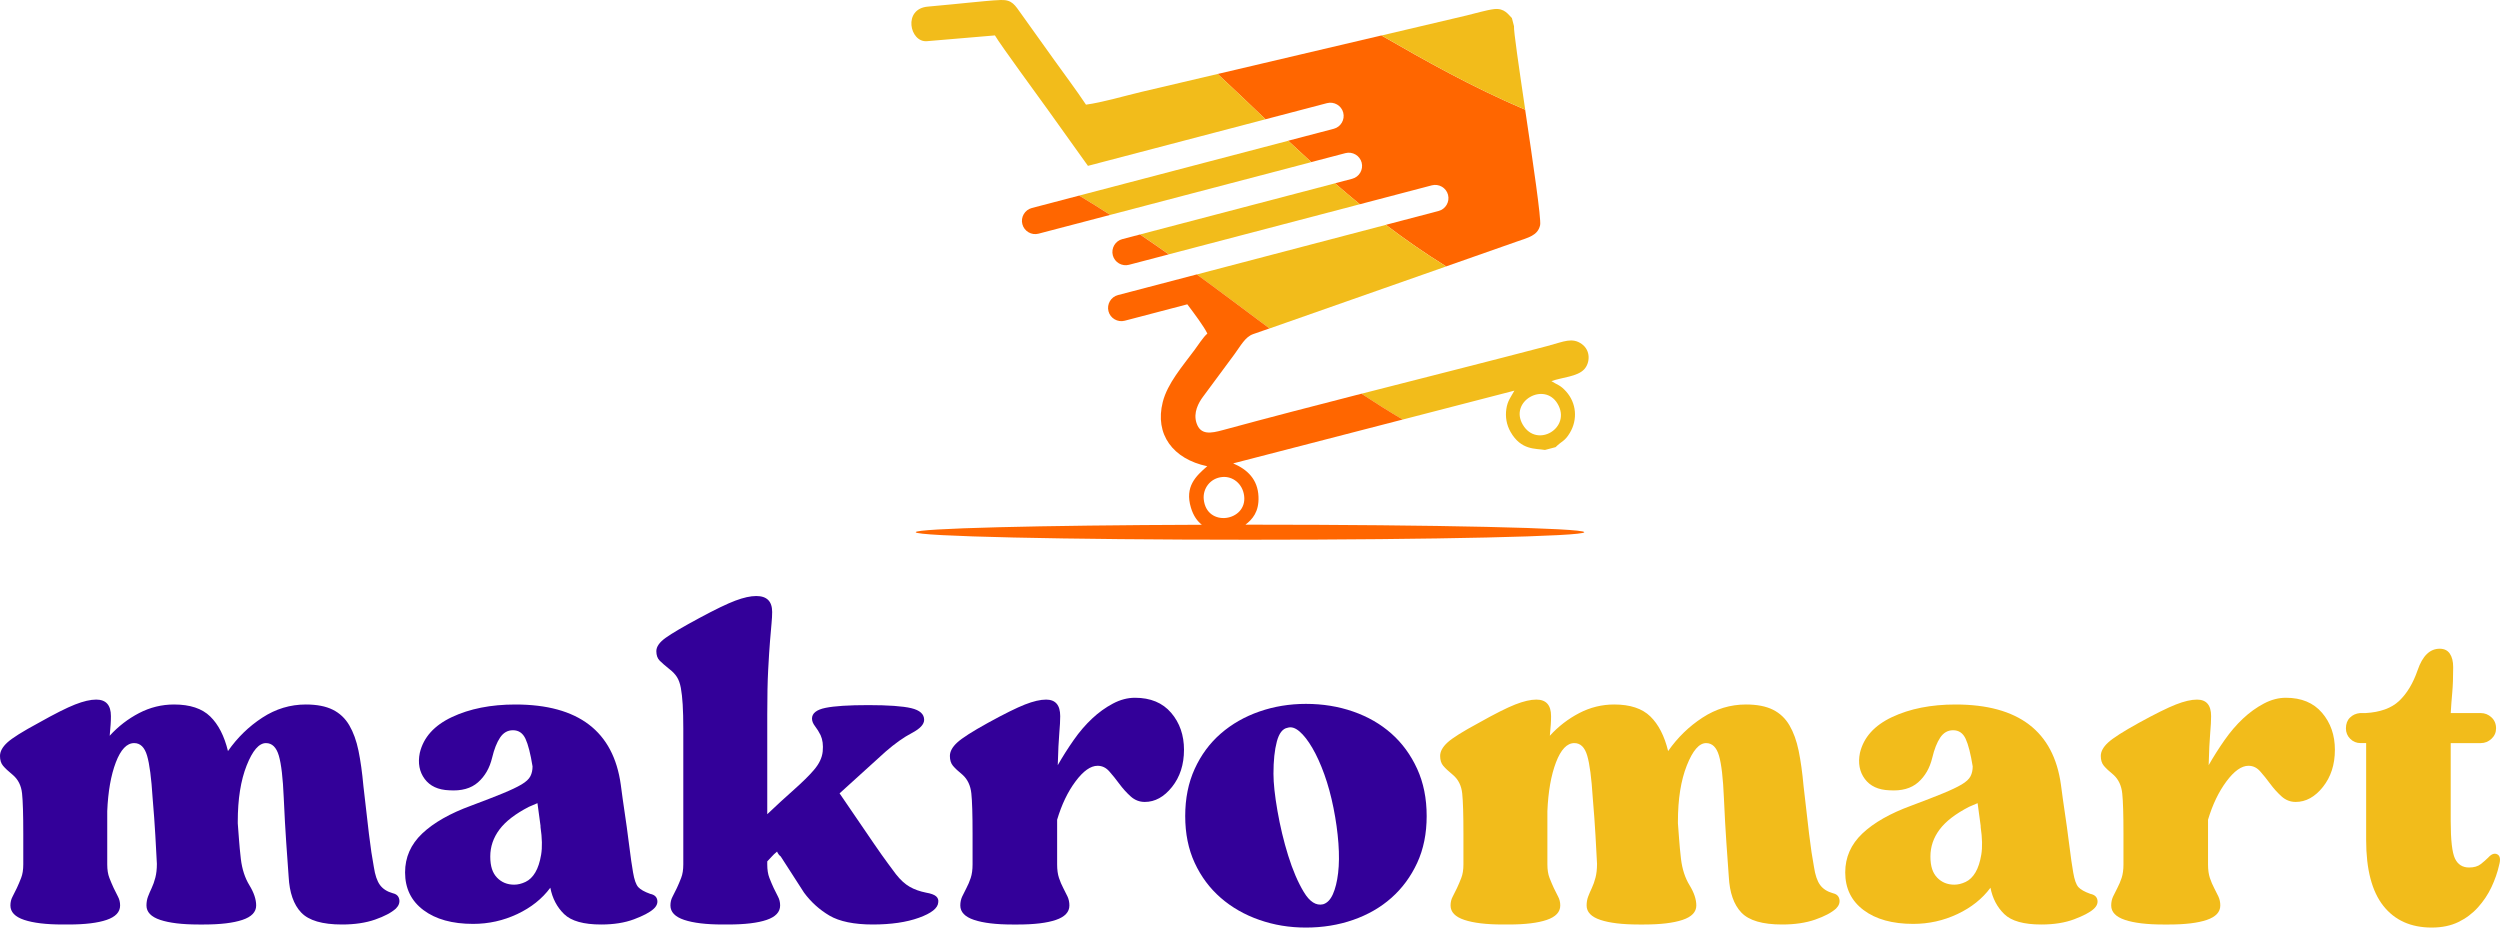
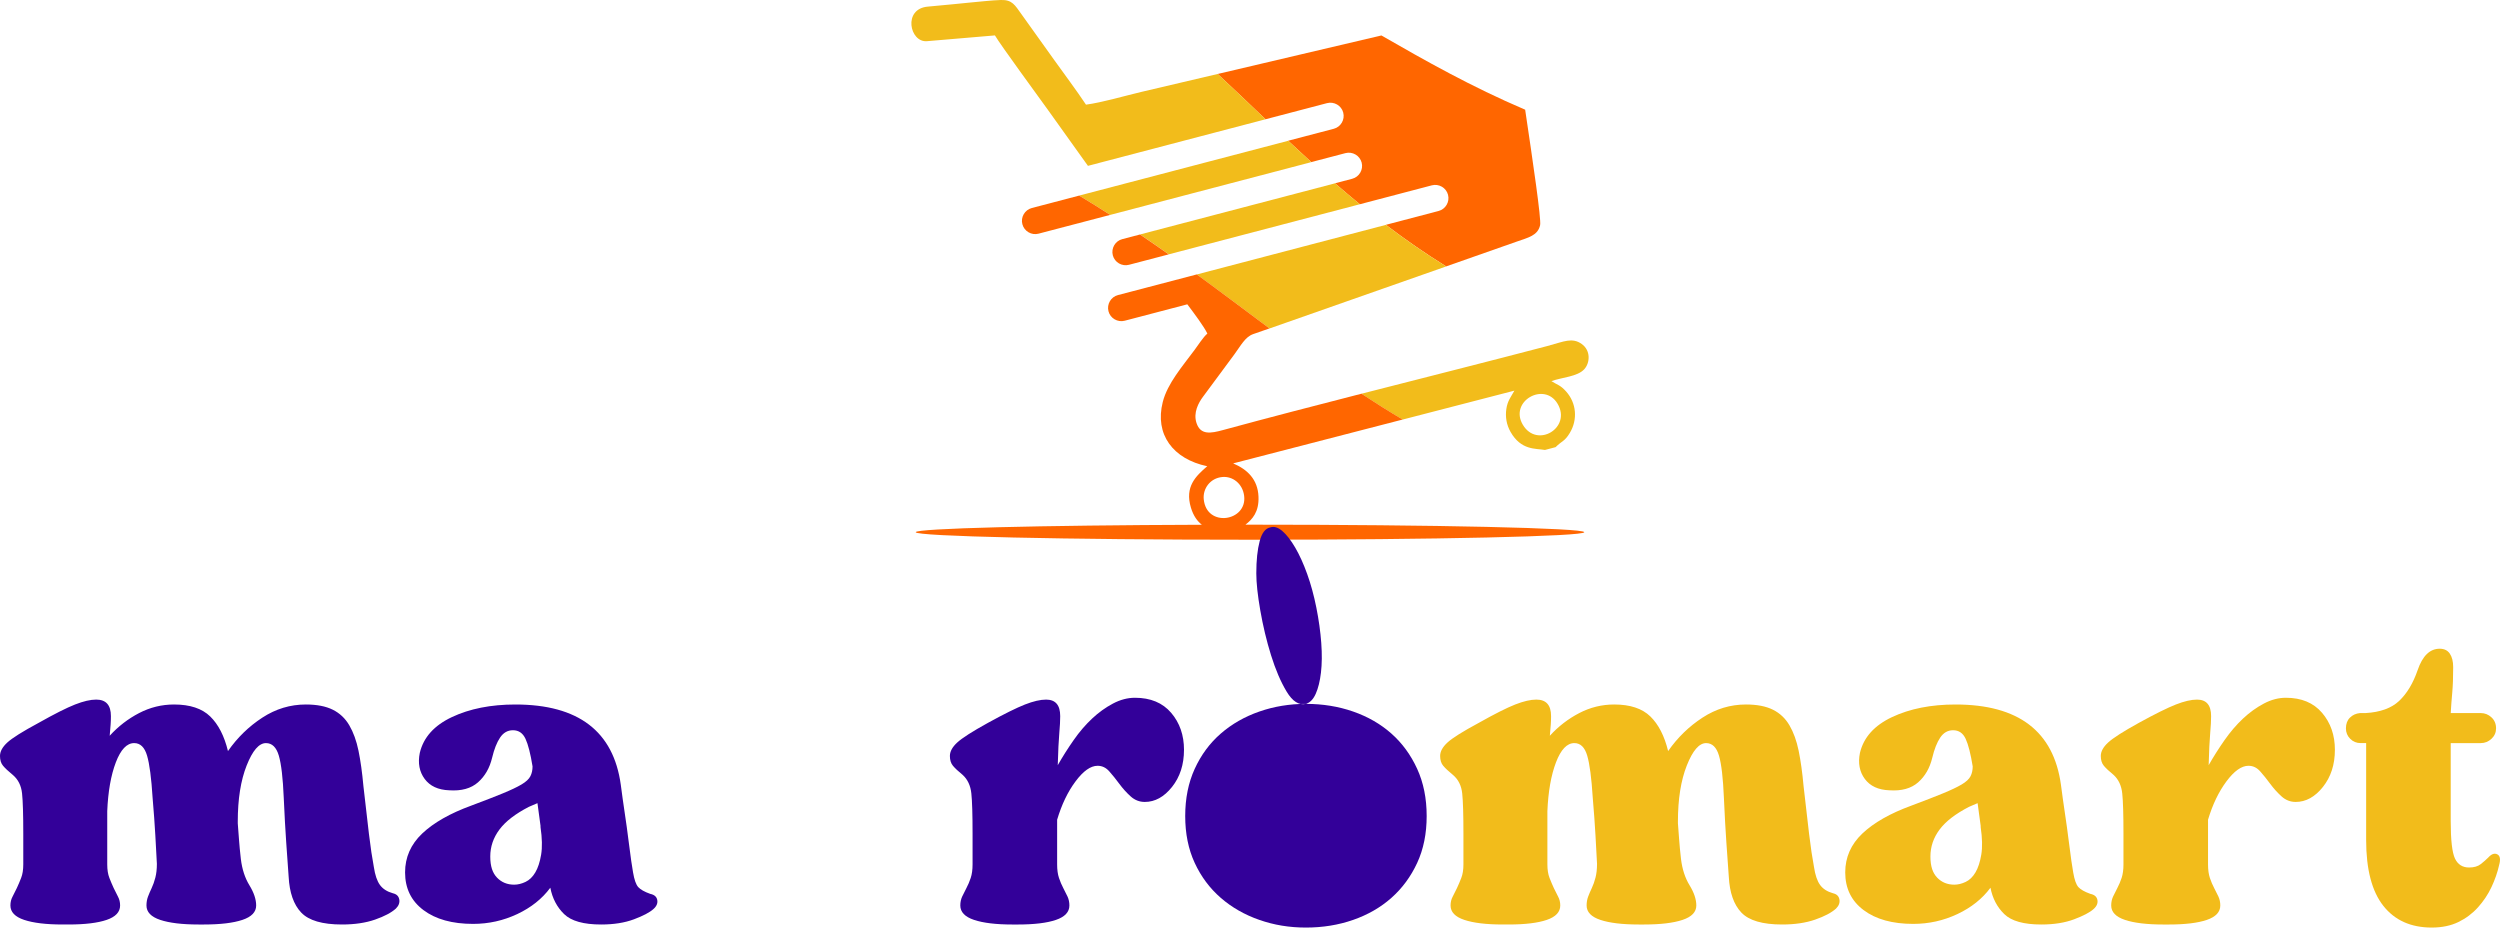
<svg xmlns="http://www.w3.org/2000/svg" id="Layer_2" viewBox="0 0 571.12 211.9">
  <defs>
    <style>
      .cls-1 {
        fill: #f60;
      }

      .cls-2 {
        fill: #f2bc1b;
      }

      .cls-3 {
        clip-path: url(#clippath-1);
      }

      .cls-4 {
        clip-path: url(#clippath-3);
      }

      .cls-5 {
        clip-rule: evenodd;
        fill: none;
      }

      .cls-6 {
        fill: #309;
      }

      .cls-7 {
        clip-path: url(#clippath-2);
      }

      .cls-8 {
        clip-path: url(#clippath);
      }
    </style>
    <clipPath id="clippath">
      <path class="cls-5" d="M304.99,41.88c1.84,1.6,3.73,3.2,5.66,4.78,6.44-1.69,12.18-3.2,16.45-4.32,1.61-.42,3.28.55,3.7,2.16.42,1.61-.55,3.28-2.16,3.7-3.34.87-7.45,1.95-12.04,3.16,4.32,3.29,8.89,6.47,13.77,9.5l16.08-5.65c2.71-.95,4.86-1.39,5.39-3.78.29-1.31-1.66-14.52-3.42-26.37-12.27-5.23-22.86-11.22-32.84-16.96l-37.41,8.8c3.61,3.34,7.23,6.81,10.93,10.35l14.06-3.69c1.61-.42,3.28.55,3.7,2.16.42,1.61-.55,3.28-2.16,3.7-2.88.75-6.43,1.69-10.42,2.73,1.73,1.62,3.48,3.25,5.27,4.88,2.93-.77,5.57-1.46,7.82-2.05,1.61-.42,3.27.55,3.7,2.16.42,1.61-.55,3.28-2.16,3.7-1.1.29-2.42.63-3.93,1.03" />
    </clipPath>
    <clipPath id="clippath-1">
      <path class="cls-5" d="M315.59,8.1c9.98,5.74,20.57,11.73,32.84,16.96-1.41-9.53-2.68-18.18-2.56-19.08l-.48-1.85c-.76-.71-1.63-2.33-4.06-2.05-1.71.2-4.48,1.02-6.28,1.45l-19.45,4.58Z" />
    </clipPath>
    <clipPath id="clippath-2">
      <path class="cls-5" d="M304.99,41.88c-11.39,2.99-33.09,8.68-44.55,11.68,2.23,1.51,4.42,3.02,6.57,4.54,12.48-3.27,29.69-7.78,43.64-11.44-1.93-1.58-3.81-3.18-5.66-4.78M294.29,32.16c-14.08,3.69-33.56,8.8-47.75,12.52,2.42,1.46,4.78,2.93,7.09,4.41,14.73-3.86,33.08-8.68,45.93-12.05-1.79-1.63-3.54-3.26-5.27-4.88ZM289.11,27.25c-3.7-3.53-7.32-7-10.93-10.35l-17.41,4.09c-3.8.9-8.97,2.42-12.68,2.92-2.31-3.48-4.89-6.87-7.32-10.29-2.52-3.54-4.93-6.92-7.43-10.39-1.48-2.05-2.09-3.31-4.68-3.23-2.25.07-4.85.4-7.12.59-1.52.13-6.02.63-9.56.92-5.78.48-4.17,8.23-.23,7.9l15.54-1.32c1.33,2.27,9.89,13.9,12.16,17.09l9.09,12.71,3.46-.91,37.1-9.73ZM347.88,97.02c-3.15-5.35,4.89-9.89,7.93-4.81,3.3,5.51-4.69,10.32-7.93,4.81ZM354.1,78.89c-14.21,3.73-28.69,7.37-43.08,11.06,3.08,2.03,6.2,4,9.41,5.9l25.53-6.61c-.76,1.42-1.56,2.26-1.84,4.2-.26,1.78.03,3.59.97,5.24,2.42,4.23,5.71,3.74,7.85,4.11l2.43-.64c1.49-1.49,2.06-1.27,3.25-3.25,1.86-3.09,1.49-6.84-.82-9.44-1.35-1.52-1.97-1.49-3.38-2.39,2.33-.87,5.96-1,7.52-2.74,1.31-1.46,1.49-4.26-.6-5.75-2.17-1.56-4.19-.51-7.24.29ZM316.6,51.37c-12.84,3.36-29.4,7.71-43.2,11.33,5.7,4.15,11.18,8.29,16.62,12.34,1.21-.42,2.42-.85,3.65-1.28,5.04-1.77,10.04-3.54,15.06-5.29l21.64-7.6c-4.88-3.03-9.45-6.21-13.77-9.5Z" />
    </clipPath>
    <clipPath id="clippath-3">
      <path class="cls-5" d="M279.25,108.97c2.35-.21,4.61,1.5,4.97,4.28.76,5.88-8.62,7.36-9.23.78-.22-2.35,1.41-4.8,4.26-5.06M257.92,60.49c2.55-.67,5.64-1.48,9.08-2.38-2.15-1.52-4.34-3.03-6.57-4.54-1.56.41-2.92.77-4.05,1.06-1.61.42-2.58,2.09-2.16,3.7.42,1.61,2.09,2.59,3.7,2.16ZM237.26,53.38c4.28-1.12,9.98-2.62,16.37-4.29-2.31-1.48-4.67-2.95-7.09-4.41-4.15,1.09-7.85,2.06-10.82,2.84-1.61.42-2.59,2.09-2.16,3.7.42,1.61,2.09,2.59,3.7,2.16ZM290.02,75.03c-5.44-4.05-10.92-8.19-16.62-12.34-6.99,1.83-13.27,3.48-18.01,4.72-1.61.42-2.58,2.09-2.16,3.7.42,1.61,2.09,2.58,3.7,2.16l1.61-.42,12.7-3.33c1.67,2.22,3.82,5.09,4.58,6.69-.92.76-2.06,2.57-2.93,3.74-2.75,3.72-6.17,7.61-7.26,11.89-1.88,7.41,2.35,13.03,10.16,14.67-2.61,2.26-5.17,4.66-3.73,9.45.57,1.9,1.47,3.12,2.51,3.92-36.97.12-65.38.83-65.38,1.7,0,.95,34.19,1.72,76.37,1.72s76.37-.77,76.37-1.72-34.19-1.72-76.37-1.72h-1.04c1.56-1.2,3.13-2.9,2.98-6.42-.17-3.94-2.53-6.19-5.79-7.58l38.73-10.02c-3.21-1.9-6.34-3.87-9.41-5.9-10.65,2.73-21.25,5.48-31.66,8.31-2.78.76-5.11,1.18-6.03-1.61-.79-2.39.48-4.66,1.48-6,2.42-3.27,4.71-6.36,7.17-9.69,1.46-1.98,2.45-3.97,4.28-4.62,1.27-.44,2.52-.88,3.76-1.31Z" />
    </clipPath>
  </defs>
  <g id="Layer_1-2" data-name="Layer_1">
    <g>
      <g>
        <g class="cls-8">
          <rect class="cls-1" x="278.18" y="8.1" width="73.95" height="52.76" />
        </g>
        <g class="cls-3">
-           <rect class="cls-2" x="315.59" y="1.8" width="32.84" height="23.26" />
-         </g>
+           </g>
        <g class="cls-7">
          <rect class="cls-2" x="206.21" y="-.08" width="157.21" height="103" />
        </g>
        <g class="cls-4">
          <rect class="cls-1" x="209.19" y="44.68" width="152.73" height="78.63" />
        </g>
      </g>
      <g>
        <path class="cls-6" d="M90.44,207.56c-1.03.93-2.61,1.77-4.76,2.52-2.15.75-4.67,1.12-7.56,1.12-4.48,0-7.58-.91-9.31-2.73-1.73-1.82-2.68-4.55-2.87-8.19-.19-2.61-.37-5.25-.56-7.91-.19-2.66-.37-6.04-.56-10.15-.19-4.48-.56-7.68-1.12-9.59-.56-1.91-1.54-2.87-2.94-2.87-1.59,0-3.06,1.7-4.41,5.11-1.35,3.41-2.03,7.68-2.03,12.81v.42c.09,1.21.19,2.45.28,3.71.09,1.26.23,2.73.42,4.41.28,2.33.93,4.34,1.96,6.02,1.03,1.68,1.54,3.22,1.54,4.62,0,1.49-1.05,2.59-3.15,3.29s-5.02,1.05-8.75,1.05h-1.26c-3.73,0-6.65-.35-8.75-1.05s-3.15-1.8-3.15-3.29c0-.75.12-1.42.35-2.03.23-.61.51-1.26.84-1.96.33-.7.61-1.49.84-2.38.23-.89.35-1.94.35-3.15-.09-1.77-.21-3.92-.35-6.44-.14-2.52-.35-5.41-.63-8.68-.28-4.48-.7-7.68-1.26-9.59-.56-1.91-1.54-2.87-2.94-2.87-1.68,0-3.08,1.47-4.2,4.41-1.12,2.94-1.77,6.65-1.96,11.13v12.18c0,1.21.16,2.24.49,3.08.33.84.65,1.61.98,2.31.33.7.65,1.35.98,1.96.33.61.49,1.28.49,2.03,0,1.49-1.03,2.59-3.08,3.29-2.05.7-4.95,1.05-8.68,1.05h-1.4c-3.73,0-6.65-.35-8.75-1.05s-3.15-1.8-3.15-3.29c0-.75.16-1.42.49-2.03.33-.61.65-1.26.98-1.96.33-.7.65-1.47.98-2.31.33-.84.49-1.87.49-3.08v-7c0-4.39-.09-7.47-.28-9.24-.19-1.77-.89-3.17-2.1-4.2-1.03-.84-1.77-1.54-2.24-2.1-.47-.56-.7-1.31-.7-2.24,0-1.03.56-2.05,1.68-3.08,1.12-1.03,3.5-2.52,7.14-4.48,3.64-2.05,6.42-3.45,8.33-4.2,1.91-.75,3.52-1.12,4.83-1.12,2.24,0,3.36,1.26,3.36,3.78,0,.65-.02,1.31-.07,1.96-.05.65-.12,1.49-.21,2.52,1.96-2.15,4.2-3.87,6.72-5.18,2.52-1.31,5.18-1.96,7.98-1.96,3.64,0,6.39.91,8.26,2.73,1.87,1.82,3.22,4.46,4.06,7.91,2.15-3.08,4.76-5.62,7.84-7.63,3.08-2.01,6.39-3.01,9.94-3.01,2.52,0,4.57.4,6.16,1.19,1.59.79,2.85,1.98,3.78,3.57.93,1.59,1.63,3.52,2.1,5.81.47,2.29.84,4.97,1.12,8.05.47,4.2.89,7.84,1.26,10.92.37,3.08.75,5.6,1.12,7.56.28,1.87.75,3.24,1.4,4.13.65.89,1.63,1.52,2.94,1.89.84.19,1.33.65,1.47,1.4.14.75-.12,1.45-.77,2.1Z" />
        <path class="cls-6" d="M149.24,207.7c-.84.75-2.31,1.52-4.41,2.31-2.1.79-4.6,1.19-7.49,1.19-4.01,0-6.84-.79-8.47-2.38-1.63-1.59-2.68-3.59-3.15-6.02-1.87,2.52-4.39,4.53-7.56,6.02-3.17,1.49-6.53,2.24-10.08,2.24-4.76,0-8.54-1.05-11.34-3.15s-4.2-4.97-4.2-8.61c0-3.45,1.31-6.42,3.92-8.89,2.61-2.47,6.35-4.6,11.2-6.37,2.99-1.12,5.39-2.05,7.21-2.8,1.82-.75,3.24-1.42,4.27-2.03,1.03-.61,1.7-1.24,2.03-1.89.33-.65.49-1.4.49-2.24-.47-2.89-1-4.99-1.61-6.3-.61-1.31-1.56-1.96-2.87-1.96-1.21,0-2.19.56-2.94,1.68-.75,1.12-1.35,2.66-1.82,4.62-.56,2.33-1.63,4.2-3.22,5.6-1.59,1.4-3.78,2.01-6.58,1.82-2.52-.09-4.39-.96-5.6-2.59-1.21-1.63-1.59-3.62-1.12-5.95.84-3.55,3.29-6.28,7.35-8.19,4.06-1.91,8.89-2.87,14.49-2.87,14.37,0,22.4,6.11,24.08,18.34.28,2.15.58,4.32.91,6.51.33,2.19.61,4.22.84,6.09.23,1.87.44,3.45.63,4.76.19,1.31.33,2.19.42,2.66.28,1.68.68,2.8,1.19,3.36.51.56,1.42,1.07,2.73,1.54.93.19,1.47.65,1.61,1.4.14.75-.16,1.45-.91,2.1ZM122.78,183.48l-1.96.84c-3.08,1.59-5.32,3.31-6.72,5.18-1.4,1.87-2.1,3.92-2.1,6.16s.51,3.76,1.54,4.83c1.03,1.07,2.33,1.61,3.92,1.61.84,0,1.7-.21,2.59-.63.89-.42,1.63-1.14,2.24-2.17.61-1.03,1.05-2.38,1.33-4.06.28-1.68.23-3.78-.14-6.3v-.28l-.7-5.18Z" />
-         <path class="cls-6" d="M156.1,166.54c0-2.24-.05-4.11-.14-5.6-.09-1.49-.23-2.75-.42-3.78-.19-1.03-.49-1.87-.91-2.52-.42-.65-1-1.26-1.75-1.82-.93-.75-1.66-1.38-2.17-1.89-.51-.51-.77-1.24-.77-2.17,0-1.03.72-2.05,2.17-3.08,1.45-1.03,3.99-2.52,7.63-4.48,3.64-1.96,6.39-3.29,8.26-3.99,1.87-.7,3.45-1.05,4.76-1.05,2.43,0,3.64,1.21,3.64,3.64,0,.75-.05,1.61-.14,2.59-.09.98-.21,2.33-.35,4.06-.14,1.73-.28,3.92-.42,6.58-.14,2.66-.21,6.04-.21,10.15v22.82c1.96-1.87,3.97-3.71,6.02-5.53,2.05-1.82,3.59-3.34,4.62-4.55,1.21-1.4,1.89-2.82,2.03-4.27.14-1.45-.02-2.68-.49-3.71-.37-.75-.79-1.42-1.26-2.03-.47-.61-.7-1.19-.7-1.75,0-1.21,1.03-2.03,3.08-2.45,2.05-.42,5.32-.63,9.8-.63s7.84.23,9.8.7c1.96.47,2.94,1.35,2.94,2.66,0,1.03-.93,2.03-2.8,3.01-1.87.98-3.87,2.4-6.02,4.27l-10.5,9.52c1.21,1.77,2.52,3.69,3.92,5.74,1.4,2.05,2.71,3.97,3.92,5.74,1.21,1.77,2.29,3.29,3.22,4.55.93,1.26,1.54,2.08,1.82,2.45,1.03,1.31,2.08,2.26,3.15,2.87,1.07.61,2.31,1.05,3.71,1.33,1.12.19,1.89.47,2.31.84.42.37.58.84.49,1.4-.09,1.31-1.56,2.47-4.41,3.5-2.85,1.03-6.37,1.54-10.57,1.54s-7.58-.68-9.87-2.03c-2.29-1.35-4.22-3.1-5.81-5.25l-5.32-8.26c-.37-.28-.65-.65-.84-1.12-.47.37-.86.75-1.19,1.12-.33.37-.68.75-1.05,1.12v.7c0,1.21.16,2.24.49,3.08.33.84.65,1.61.98,2.31.33.7.65,1.35.98,1.96.33.61.49,1.28.49,2.03,0,1.49-1.03,2.59-3.08,3.29-2.05.7-4.99,1.05-8.82,1.05h-1.26c-3.73,0-6.65-.35-8.75-1.05-2.1-.7-3.15-1.8-3.15-3.29,0-.75.16-1.42.49-2.03.33-.61.65-1.26.98-1.96.33-.7.65-1.47.98-2.31.33-.84.49-1.87.49-3.08v-30.94Z" />
        <path class="cls-6" d="M270.48,171.3c0,3.36-.91,6.18-2.73,8.47-1.82,2.29-3.9,3.43-6.23,3.43-1.21,0-2.29-.42-3.22-1.26-.93-.84-1.8-1.8-2.59-2.87-.79-1.07-1.56-2.03-2.31-2.87-.75-.84-1.63-1.26-2.66-1.26-1.59,0-3.27,1.19-5.04,3.57-1.78,2.38-3.17,5.3-4.2,8.75v10.22c0,1.21.14,2.24.42,3.08.28.84.61,1.61.98,2.31s.7,1.35.98,1.96c.28.61.42,1.28.42,2.03,0,1.49-1.03,2.59-3.08,3.29-2.05.7-4.95,1.05-8.68,1.05h-1.26c-3.73,0-6.65-.35-8.75-1.05s-3.15-1.8-3.15-3.29c0-.75.14-1.42.42-2.03.28-.61.61-1.26.98-1.96.37-.7.7-1.47.98-2.31.28-.84.42-1.87.42-3.08v-7c0-4.39-.09-7.47-.28-9.24-.19-1.77-.84-3.17-1.96-4.2-1.03-.84-1.77-1.54-2.24-2.1-.47-.56-.7-1.31-.7-2.24,0-1.03.56-2.05,1.68-3.08,1.12-1.03,3.45-2.52,7-4.48,3.73-2.05,6.56-3.45,8.47-4.2,1.91-.75,3.52-1.12,4.83-1.12,2.15,0,3.22,1.26,3.22,3.78,0,1.03-.07,2.33-.21,3.92-.14,1.59-.26,4.01-.35,7.28,1.12-1.96,2.33-3.87,3.64-5.74,1.3-1.87,2.71-3.5,4.2-4.9,1.49-1.4,3.08-2.54,4.76-3.43,1.68-.89,3.36-1.33,5.04-1.33,3.54,0,6.3,1.14,8.26,3.43,1.96,2.29,2.94,5.11,2.94,8.47Z" />
-         <path class="cls-6" d="M298.34,160.8c3.83,0,7.42.58,10.78,1.75,3.36,1.17,6.28,2.85,8.75,5.04,2.47,2.19,4.43,4.88,5.88,8.05,1.45,3.17,2.17,6.77,2.17,10.78s-.72,7.58-2.17,10.71c-1.45,3.13-3.41,5.79-5.88,7.98-2.47,2.19-5.39,3.87-8.75,5.04-3.36,1.17-6.95,1.75-10.78,1.75s-7.28-.58-10.64-1.75c-3.36-1.17-6.3-2.85-8.82-5.04-2.52-2.19-4.5-4.85-5.95-7.98-1.45-3.13-2.17-6.7-2.17-10.71s.72-7.61,2.17-10.78c1.45-3.17,3.43-5.86,5.95-8.05,2.52-2.19,5.46-3.87,8.82-5.04,3.36-1.17,6.91-1.75,10.64-1.75ZM302.26,206.58c.93-.28,1.68-1.05,2.24-2.31.56-1.26.96-2.87,1.19-4.83.23-1.96.26-4.22.07-6.79-.19-2.57-.56-5.25-1.12-8.05-.56-2.8-1.26-5.37-2.1-7.7-.84-2.33-1.75-4.34-2.73-6.02-.98-1.68-1.96-2.94-2.94-3.78-.98-.84-1.89-1.12-2.73-.84-1.12.19-1.94,1.24-2.45,3.15-.51,1.91-.77,4.36-.77,7.35,0,2.15.3,4.97.91,8.47.61,3.5,1.42,6.91,2.45,10.22,1.03,3.31,2.22,6.09,3.57,8.33,1.35,2.24,2.82,3.17,4.41,2.8Z" />
+         <path class="cls-6" d="M298.34,160.8c3.83,0,7.42.58,10.78,1.75,3.36,1.17,6.28,2.85,8.75,5.04,2.47,2.19,4.43,4.88,5.88,8.05,1.45,3.17,2.17,6.77,2.17,10.78s-.72,7.58-2.17,10.71c-1.45,3.13-3.41,5.79-5.88,7.98-2.47,2.19-5.39,3.87-8.75,5.04-3.36,1.17-6.95,1.75-10.78,1.75s-7.28-.58-10.64-1.75c-3.36-1.17-6.3-2.85-8.82-5.04-2.52-2.19-4.5-4.85-5.95-7.98-1.45-3.13-2.17-6.7-2.17-10.71s.72-7.61,2.17-10.78c1.45-3.17,3.43-5.86,5.95-8.05,2.52-2.19,5.46-3.87,8.82-5.04,3.36-1.17,6.91-1.75,10.64-1.75Zc.93-.28,1.68-1.05,2.24-2.31.56-1.26.96-2.87,1.19-4.83.23-1.96.26-4.22.07-6.79-.19-2.57-.56-5.25-1.12-8.05-.56-2.8-1.26-5.37-2.1-7.7-.84-2.33-1.75-4.34-2.73-6.02-.98-1.68-1.96-2.94-2.94-3.78-.98-.84-1.89-1.12-2.73-.84-1.12.19-1.94,1.24-2.45,3.15-.51,1.91-.77,4.36-.77,7.35,0,2.15.3,4.97.91,8.47.61,3.5,1.42,6.91,2.45,10.22,1.03,3.31,2.22,6.09,3.57,8.33,1.35,2.24,2.82,3.17,4.41,2.8Z" />
        <path class="cls-2" d="M419.44,207.56c-1.03.93-2.61,1.77-4.76,2.52-2.15.75-4.67,1.12-7.56,1.12-4.48,0-7.58-.91-9.31-2.73-1.73-1.82-2.68-4.55-2.87-8.19-.19-2.61-.37-5.25-.56-7.91-.19-2.66-.37-6.04-.56-10.15-.19-4.48-.56-7.68-1.12-9.59-.56-1.91-1.54-2.87-2.94-2.87-1.59,0-3.06,1.7-4.41,5.11-1.35,3.41-2.03,7.68-2.03,12.81v.42c.09,1.21.19,2.45.28,3.71.09,1.26.23,2.73.42,4.41.28,2.33.93,4.34,1.96,6.02,1.03,1.68,1.54,3.22,1.54,4.62,0,1.49-1.05,2.59-3.15,3.29-2.1.7-5.02,1.05-8.75,1.05h-1.26c-3.73,0-6.65-.35-8.75-1.05-2.1-.7-3.15-1.8-3.15-3.29,0-.75.12-1.42.35-2.03.23-.61.51-1.26.84-1.96.33-.7.61-1.49.84-2.38.23-.89.35-1.94.35-3.15-.09-1.77-.21-3.92-.35-6.44-.14-2.52-.35-5.41-.63-8.68-.28-4.48-.7-7.68-1.26-9.59-.56-1.91-1.54-2.87-2.94-2.87-1.68,0-3.08,1.47-4.2,4.41-1.12,2.94-1.77,6.65-1.96,11.13v12.18c0,1.21.16,2.24.49,3.08.33.84.65,1.61.98,2.31.33.7.65,1.35.98,1.96.33.61.49,1.28.49,2.03,0,1.49-1.03,2.59-3.08,3.29-2.05.7-4.95,1.05-8.68,1.05h-1.4c-3.73,0-6.65-.35-8.75-1.05s-3.15-1.8-3.15-3.29c0-.75.16-1.42.49-2.03.33-.61.65-1.26.98-1.96.33-.7.65-1.47.98-2.31.33-.84.49-1.87.49-3.08v-7c0-4.39-.09-7.47-.28-9.24-.19-1.77-.89-3.17-2.1-4.2-1.03-.84-1.77-1.54-2.24-2.1-.47-.56-.7-1.31-.7-2.24,0-1.03.56-2.05,1.68-3.08,1.12-1.03,3.5-2.52,7.14-4.48,3.64-2.05,6.42-3.45,8.33-4.2,1.91-.75,3.52-1.12,4.83-1.12,2.24,0,3.36,1.26,3.36,3.78,0,.65-.02,1.31-.07,1.96-.05.65-.12,1.49-.21,2.52,1.96-2.15,4.2-3.87,6.72-5.18,2.52-1.31,5.18-1.96,7.98-1.96,3.64,0,6.39.91,8.26,2.73,1.87,1.82,3.22,4.46,4.06,7.91,2.15-3.08,4.76-5.62,7.84-7.63,3.08-2.01,6.39-3.01,9.94-3.01,2.52,0,4.57.4,6.16,1.19,1.59.79,2.85,1.98,3.78,3.57.93,1.59,1.63,3.52,2.1,5.81.47,2.29.84,4.97,1.12,8.05.47,4.2.89,7.84,1.26,10.92.37,3.08.75,5.6,1.12,7.56.28,1.87.75,3.24,1.4,4.13.65.89,1.63,1.52,2.94,1.89.84.19,1.33.65,1.47,1.4.14.75-.12,1.45-.77,2.1Z" />
        <path class="cls-2" d="M478.24,207.7c-.84.75-2.31,1.52-4.41,2.31-2.1.79-4.6,1.19-7.49,1.19-4.01,0-6.84-.79-8.47-2.38-1.63-1.59-2.68-3.59-3.15-6.02-1.87,2.52-4.39,4.53-7.56,6.02-3.17,1.49-6.53,2.24-10.08,2.24-4.76,0-8.54-1.05-11.34-3.15s-4.2-4.97-4.2-8.61c0-3.45,1.31-6.42,3.92-8.89,2.61-2.47,6.35-4.6,11.2-6.37,2.99-1.12,5.39-2.05,7.21-2.8,1.82-.75,3.24-1.42,4.27-2.03,1.03-.61,1.7-1.24,2.03-1.89.33-.65.49-1.4.49-2.24-.47-2.89-1-4.99-1.61-6.3-.61-1.31-1.56-1.96-2.87-1.96-1.21,0-2.19.56-2.94,1.68-.75,1.12-1.35,2.66-1.82,4.62-.56,2.33-1.63,4.2-3.22,5.6-1.59,1.4-3.78,2.01-6.58,1.82-2.52-.09-4.39-.96-5.6-2.59-1.21-1.63-1.59-3.62-1.12-5.95.84-3.55,3.29-6.28,7.35-8.19,4.06-1.91,8.89-2.87,14.49-2.87,14.37,0,22.4,6.11,24.08,18.34.28,2.15.58,4.32.91,6.51.33,2.19.61,4.22.84,6.09.23,1.87.44,3.45.63,4.76.19,1.31.33,2.19.42,2.66.28,1.68.68,2.8,1.19,3.36.51.56,1.42,1.07,2.73,1.54.93.19,1.47.65,1.61,1.4.14.75-.16,1.45-.91,2.1ZM451.78,183.48l-1.96.84c-3.08,1.59-5.32,3.31-6.72,5.18-1.4,1.87-2.1,3.92-2.1,6.16s.51,3.76,1.54,4.83c1.03,1.07,2.33,1.61,3.92,1.61.84,0,1.7-.21,2.59-.63.89-.42,1.63-1.14,2.24-2.17.61-1.03,1.05-2.38,1.33-4.06s.23-3.78-.14-6.3v-.28l-.7-5.18Z" />
        <path class="cls-2" d="M533.4,171.3c0,3.36-.91,6.18-2.73,8.47-1.82,2.29-3.9,3.43-6.23,3.43-1.21,0-2.29-.42-3.22-1.26-.93-.84-1.8-1.8-2.59-2.87-.79-1.07-1.56-2.03-2.31-2.87-.75-.84-1.63-1.26-2.66-1.26-1.59,0-3.27,1.19-5.04,3.57-1.77,2.38-3.17,5.3-4.2,8.75v10.22c0,1.21.14,2.24.42,3.08.28.84.61,1.61.98,2.31.37.7.7,1.35.98,1.96.28.61.42,1.28.42,2.03,0,1.49-1.03,2.59-3.08,3.29-2.05.7-4.95,1.05-8.68,1.05h-1.26c-3.73,0-6.65-.35-8.75-1.05s-3.15-1.8-3.15-3.29c0-.75.14-1.42.42-2.03.28-.61.61-1.26.98-1.96.37-.7.7-1.47.98-2.31.28-.84.42-1.87.42-3.08v-7c0-4.39-.09-7.47-.28-9.24-.19-1.77-.84-3.17-1.96-4.2-1.03-.84-1.77-1.54-2.24-2.1-.47-.56-.7-1.31-.7-2.24,0-1.03.56-2.05,1.68-3.08,1.12-1.03,3.45-2.52,7-4.48,3.73-2.05,6.56-3.45,8.47-4.2,1.91-.75,3.52-1.12,4.83-1.12,2.15,0,3.22,1.26,3.22,3.78,0,1.03-.07,2.33-.21,3.92-.14,1.59-.26,4.01-.35,7.28,1.12-1.96,2.33-3.87,3.64-5.74,1.31-1.87,2.71-3.5,4.2-4.9,1.49-1.4,3.08-2.54,4.76-3.43,1.68-.89,3.36-1.33,5.04-1.33,3.55,0,6.3,1.14,8.26,3.43,1.96,2.29,2.94,5.11,2.94,8.47Z" />
        <path class="cls-2" d="M570.22,166.4c0,.93-.35,1.73-1.05,2.38-.7.65-1.52.98-2.45.98h-6.86v17.78c0,4.39.33,7.26.98,8.61.65,1.35,1.73,2.03,3.22,2.03,1.12,0,2.01-.26,2.66-.77.65-.51,1.21-1,1.68-1.47.75-.84,1.45-1.1,2.1-.77.65.33.79,1.14.42,2.45-.37,1.68-.96,3.36-1.75,5.04-.79,1.68-1.82,3.22-3.08,4.62s-2.75,2.52-4.48,3.36c-1.73.84-3.76,1.26-6.09,1.26-4.76,0-8.45-1.66-11.06-4.97-2.61-3.31-3.92-8.33-3.92-15.05v-22.12h-1.26c-.93,0-1.73-.33-2.38-.98-.65-.65-.98-1.45-.98-2.38,0-1.03.3-1.84.91-2.45s1.38-.96,2.31-1.05h1.26c3.36-.19,5.93-1.12,7.7-2.8,1.77-1.68,3.17-4.01,4.2-7,1.12-3.27,2.8-4.9,5.04-4.9,1.03,0,1.8.37,2.31,1.12.51.75.77,1.77.77,3.08,0,2.33-.07,4.27-.21,5.81s-.26,3.1-.35,4.69h6.86c.93,0,1.75.33,2.45.98.7.65,1.05,1.49,1.05,2.52Z" />
      </g>
    </g>
  </g>
</svg>